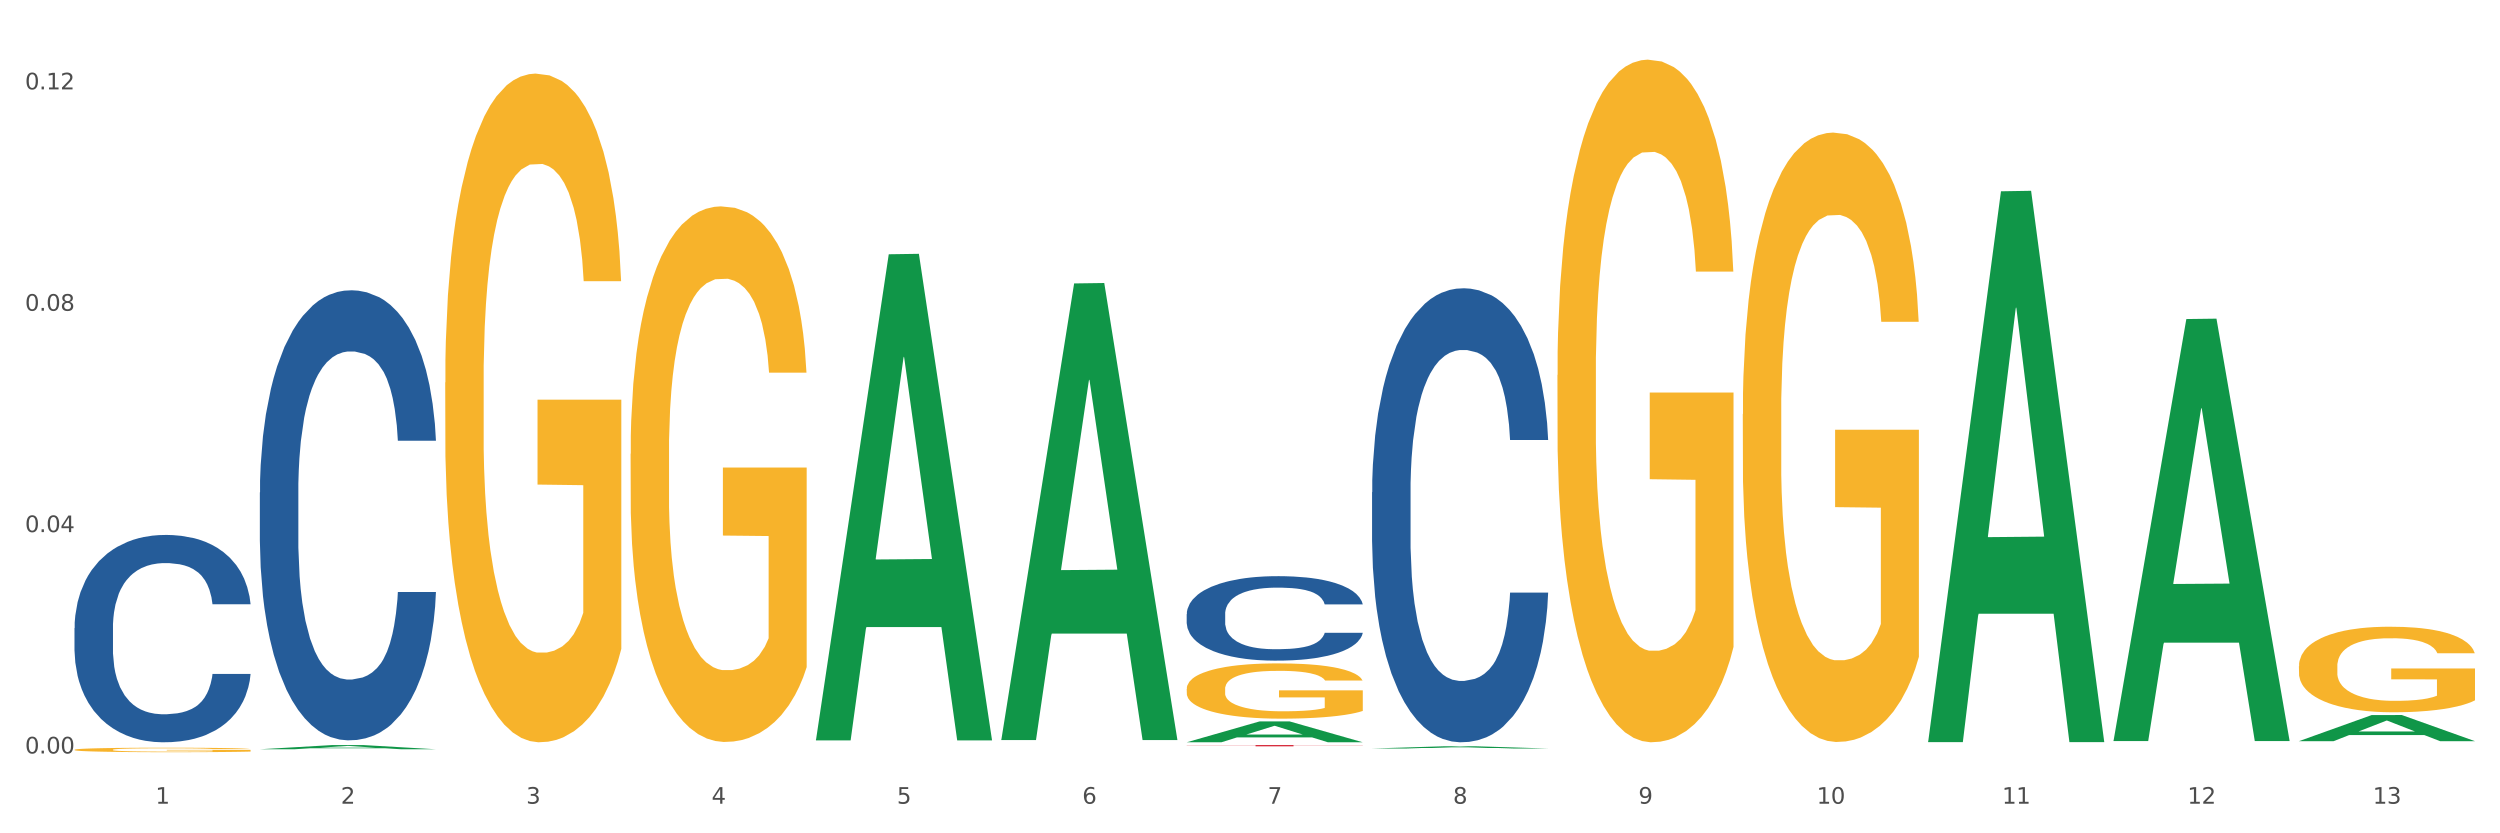
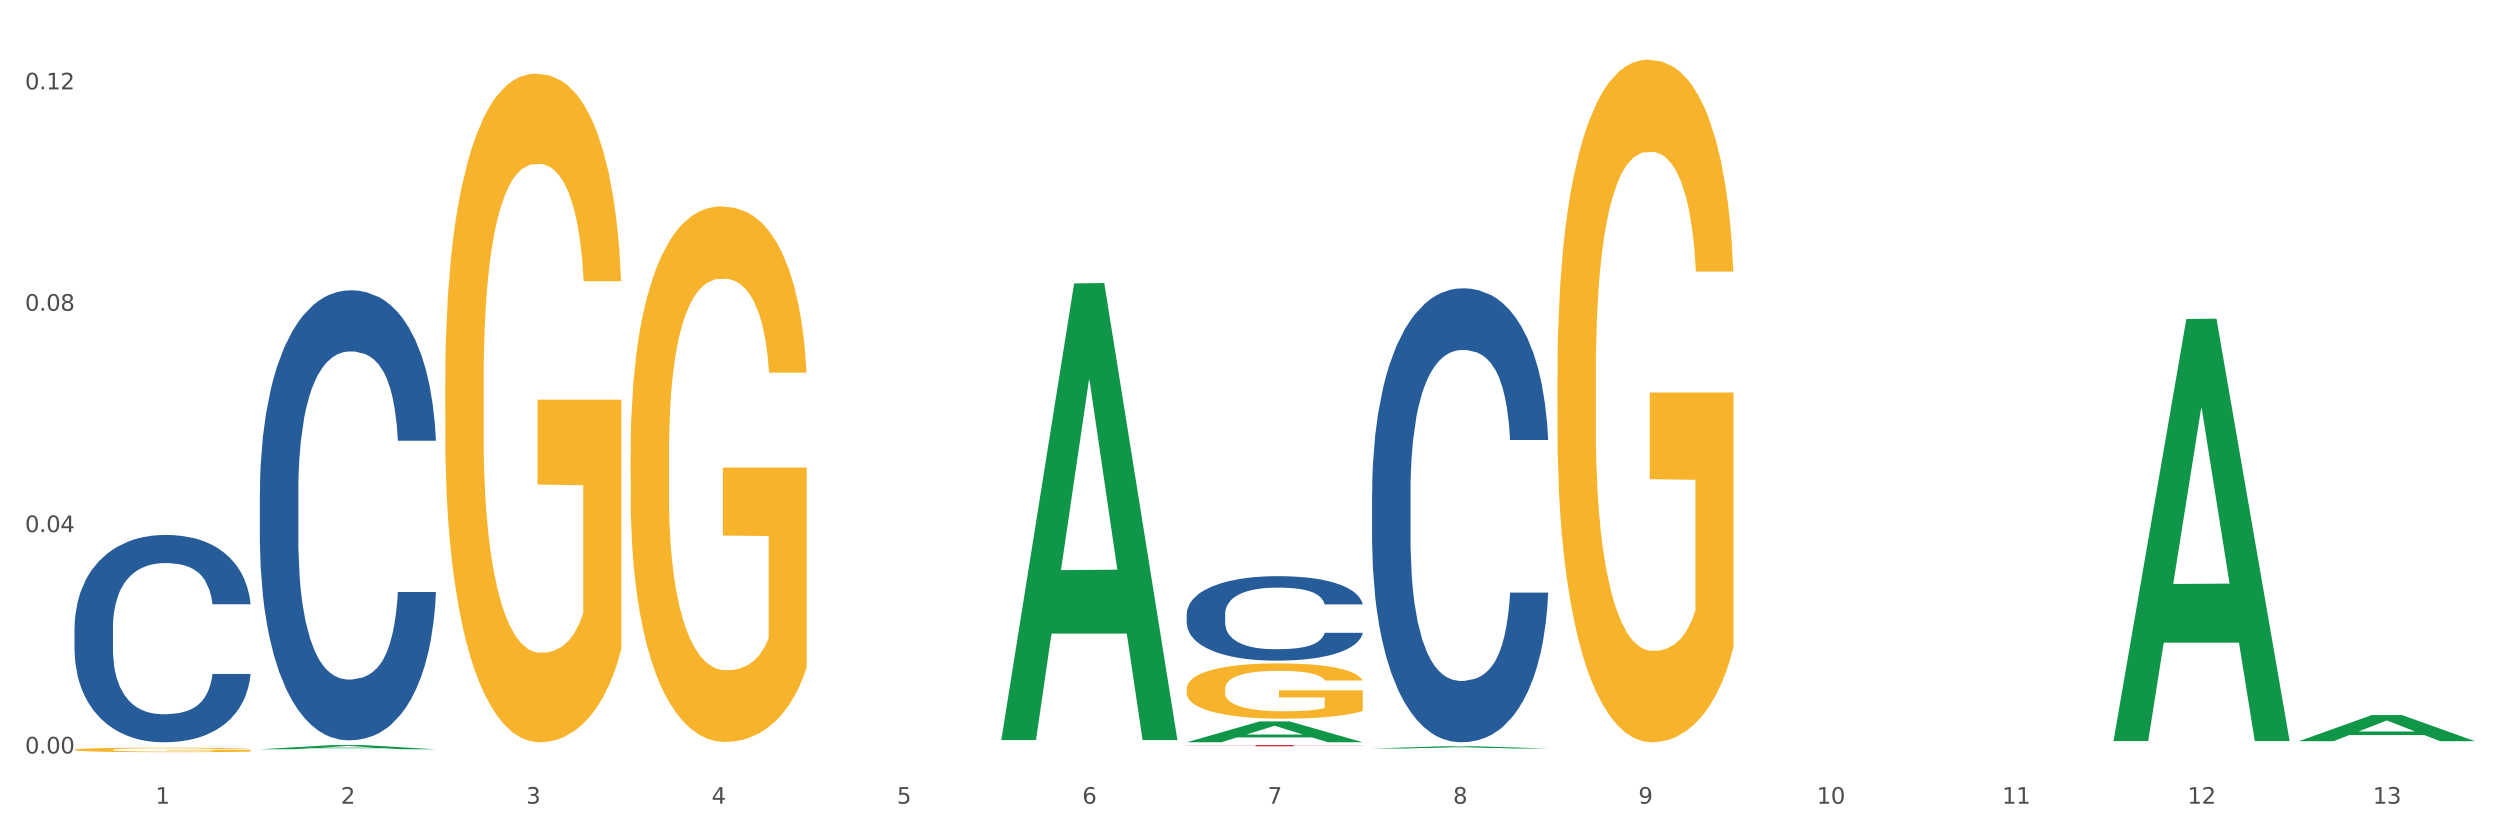
<svg xmlns="http://www.w3.org/2000/svg" xmlns:xlink="http://www.w3.org/1999/xlink" width="1080pt" height="360pt" viewBox="0 0 1080 360" version="1.1">
  <rect x="0" y="0" width="1080" height="360" fill="#333333" stroke="none" />
  <defs>
    <style type="text/css">*{stroke-linejoin: round; stroke-linecap: butt}</style>
  </defs>
  <g id="figure_1">
    <g id="patch_1">
      <path d="M 0 360  L 1080 360  L 1080 0  L 0 0  z " style="fill: #ffffff; stroke: #ffffff; stroke-linejoin: miter" />
    </g>
    <g id="axes_1">
      <g id="matplotlib.axis_1">
        <g id="xtick_1">
          <g id="text_1">
            <g style="fill: #4d4d4d" transform="translate(67.159 347.204) scale(0.096 -0.096)">
              <defs>
                <path id="DejaVuSans-31" d="M 794 531  L 1825 531  L 1825 4091  L 703 3866  L 703 4441  L 1819 4666  L 2450 4666  L 2450 531  L 3481 531  L 3481 0  L 794 0  L 794 531  z " transform="scale(0.016)" />
              </defs>
              <use xlink:href="#DejaVuSans-31" />
            </g>
          </g>
        </g>
        <g id="xtick_2">
          <g id="text_2">
            <g style="fill: #4d4d4d" transform="translate(147.238 347.204) scale(0.096 -0.096)">
              <defs>
                <path id="DejaVuSans-32" d="M 1228 531  L 3431 531  L 3431 0  L 469 0  L 469 531  Q 828 903 1448 1529  Q 2069 2156 2228 2338  Q 2531 2678 2651 2914  Q 2772 3150 2772 3378  Q 2772 3750 2511 3984  Q 2250 4219 1831 4219  Q 1534 4219 1204 4116  Q 875 4013 500 3803  L 500 4441  Q 881 4594 1212 4672  Q 1544 4750 1819 4750  Q 2544 4750 2975 4387  Q 3406 4025 3406 3419  Q 3406 3131 3298 2873  Q 3191 2616 2906 2266  Q 2828 2175 2409 1742  Q 1991 1309 1228 531  z " transform="scale(0.016)" />
              </defs>
              <use xlink:href="#DejaVuSans-32" />
            </g>
          </g>
        </g>
        <g id="xtick_3">
          <g id="text_3">
            <g style="fill: #4d4d4d" transform="translate(227.317 347.204) scale(0.096 -0.096)">
              <defs>
                <path id="DejaVuSans-33" d="M 2597 2516  Q 3050 2419 3304 2112  Q 3559 1806 3559 1356  Q 3559 666 3084 287  Q 2609 -91 1734 -91  Q 1441 -91 1130 -33  Q 819 25 488 141  L 488 750  Q 750 597 1062 519  Q 1375 441 1716 441  Q 2309 441 2620 675  Q 2931 909 2931 1356  Q 2931 1769 2642 2001  Q 2353 2234 1838 2234  L 1294 2234  L 1294 2753  L 1863 2753  Q 2328 2753 2575 2939  Q 2822 3125 2822 3475  Q 2822 3834 2567 4026  Q 2313 4219 1838 4219  Q 1578 4219 1281 4162  Q 984 4106 628 3988  L 628 4550  Q 988 4650 1302 4700  Q 1616 4750 1894 4750  Q 2613 4750 3031 4423  Q 3450 4097 3450 3541  Q 3450 3153 3228 2886  Q 3006 2619 2597 2516  z " transform="scale(0.016)" />
              </defs>
              <use xlink:href="#DejaVuSans-33" />
            </g>
          </g>
        </g>
        <g id="xtick_4">
          <g id="text_4">
            <g style="fill: #4d4d4d" transform="translate(307.396 347.204) scale(0.096 -0.096)">
              <defs>
                <path id="DejaVuSans-34" d="M 2419 4116  L 825 1625  L 2419 1625  L 2419 4116  z M 2253 4666  L 3047 4666  L 3047 1625  L 3713 1625  L 3713 1100  L 3047 1100  L 3047 0  L 2419 0  L 2419 1100  L 313 1100  L 313 1709  L 2253 4666  z " transform="scale(0.016)" />
              </defs>
              <use xlink:href="#DejaVuSans-34" />
            </g>
          </g>
        </g>
        <g id="xtick_5">
          <g id="text_5">
            <g style="fill: #4d4d4d" transform="translate(387.475 347.204) scale(0.096 -0.096)">
              <defs>
                <path id="DejaVuSans-35" d="M 691 4666  L 3169 4666  L 3169 4134  L 1269 4134  L 1269 2991  Q 1406 3038 1543 3061  Q 1681 3084 1819 3084  Q 2600 3084 3056 2656  Q 3513 2228 3513 1497  Q 3513 744 3044 326  Q 2575 -91 1722 -91  Q 1428 -91 1123 -41  Q 819 9 494 109  L 494 744  Q 775 591 1075 516  Q 1375 441 1709 441  Q 2250 441 2565 725  Q 2881 1009 2881 1497  Q 2881 1984 2565 2268  Q 2250 2553 1709 2553  Q 1456 2553 1204 2497  Q 953 2441 691 2322  L 691 4666  z " transform="scale(0.016)" />
              </defs>
              <use xlink:href="#DejaVuSans-35" />
            </g>
          </g>
        </g>
        <g id="xtick_6">
          <g id="text_6">
            <g style="fill: #4d4d4d" transform="translate(467.554 347.204) scale(0.096 -0.096)">
              <defs>
                <path id="DejaVuSans-36" d="M 2113 2584  Q 1688 2584 1439 2293  Q 1191 2003 1191 1497  Q 1191 994 1439 701  Q 1688 409 2113 409  Q 2538 409 2786 701  Q 3034 994 3034 1497  Q 3034 2003 2786 2293  Q 2538 2584 2113 2584  z M 3366 4563  L 3366 3988  Q 3128 4100 2886 4159  Q 2644 4219 2406 4219  Q 1781 4219 1451 3797  Q 1122 3375 1075 2522  Q 1259 2794 1537 2939  Q 1816 3084 2150 3084  Q 2853 3084 3261 2657  Q 3669 2231 3669 1497  Q 3669 778 3244 343  Q 2819 -91 2113 -91  Q 1303 -91 875 529  Q 447 1150 447 2328  Q 447 3434 972 4092  Q 1497 4750 2381 4750  Q 2619 4750 2861 4703  Q 3103 4656 3366 4563  z " transform="scale(0.016)" />
              </defs>
              <use xlink:href="#DejaVuSans-36" />
            </g>
          </g>
        </g>
        <g id="xtick_7">
          <g id="text_7">
            <g style="fill: #4d4d4d" transform="translate(547.634 347.204) scale(0.096 -0.096)">
              <defs>
                <path id="DejaVuSans-37" d="M 525 4666  L 3525 4666  L 3525 4397  L 1831 0  L 1172 0  L 2766 4134  L 525 4134  L 525 4666  z " transform="scale(0.016)" />
              </defs>
              <use xlink:href="#DejaVuSans-37" />
            </g>
          </g>
        </g>
        <g id="xtick_8">
          <g id="text_8">
            <g style="fill: #4d4d4d" transform="translate(627.713 347.204) scale(0.096 -0.096)">
              <defs>
                <path id="DejaVuSans-38" d="M 2034 2216  Q 1584 2216 1326 1975  Q 1069 1734 1069 1313  Q 1069 891 1326 650  Q 1584 409 2034 409  Q 2484 409 2743 651  Q 3003 894 3003 1313  Q 3003 1734 2745 1975  Q 2488 2216 2034 2216  z M 1403 2484  Q 997 2584 770 2862  Q 544 3141 544 3541  Q 544 4100 942 4425  Q 1341 4750 2034 4750  Q 2731 4750 3128 4425  Q 3525 4100 3525 3541  Q 3525 3141 3298 2862  Q 3072 2584 2669 2484  Q 3125 2378 3379 2068  Q 3634 1759 3634 1313  Q 3634 634 3220 271  Q 2806 -91 2034 -91  Q 1263 -91 848 271  Q 434 634 434 1313  Q 434 1759 690 2068  Q 947 2378 1403 2484  z M 1172 3481  Q 1172 3119 1398 2916  Q 1625 2713 2034 2713  Q 2441 2713 2670 2916  Q 2900 3119 2900 3481  Q 2900 3844 2670 4047  Q 2441 4250 2034 4250  Q 1625 4250 1398 4047  Q 1172 3844 1172 3481  z " transform="scale(0.016)" />
              </defs>
              <use xlink:href="#DejaVuSans-38" />
            </g>
          </g>
        </g>
        <g id="xtick_9">
          <g id="text_9">
            <g style="fill: #4d4d4d" transform="translate(707.792 347.204) scale(0.096 -0.096)">
              <defs>
                <path id="DejaVuSans-39" d="M 703 97  L 703 672  Q 941 559 1184 500  Q 1428 441 1663 441  Q 2288 441 2617 861  Q 2947 1281 2994 2138  Q 2813 1869 2534 1725  Q 2256 1581 1919 1581  Q 1219 1581 811 2004  Q 403 2428 403 3163  Q 403 3881 828 4315  Q 1253 4750 1959 4750  Q 2769 4750 3195 4129  Q 3622 3509 3622 2328  Q 3622 1225 3098 567  Q 2575 -91 1691 -91  Q 1453 -91 1209 -44  Q 966 3 703 97  z M 1959 2075  Q 2384 2075 2632 2365  Q 2881 2656 2881 3163  Q 2881 3666 2632 3958  Q 2384 4250 1959 4250  Q 1534 4250 1286 3958  Q 1038 3666 1038 3163  Q 1038 2656 1286 2365  Q 1534 2075 1959 2075  z " transform="scale(0.016)" />
              </defs>
              <use xlink:href="#DejaVuSans-39" />
            </g>
          </g>
        </g>
        <g id="xtick_10">
          <g id="text_10">
            <g style="fill: #4d4d4d" transform="translate(784.817 347.204) scale(0.096 -0.096)">
              <defs>
                <path id="DejaVuSans-30" d="M 2034 4250  Q 1547 4250 1301 3770  Q 1056 3291 1056 2328  Q 1056 1369 1301 889  Q 1547 409 2034 409  Q 2525 409 2770 889  Q 3016 1369 3016 2328  Q 3016 3291 2770 3770  Q 2525 4250 2034 4250  z M 2034 4750  Q 2819 4750 3233 4129  Q 3647 3509 3647 2328  Q 3647 1150 3233 529  Q 2819 -91 2034 -91  Q 1250 -91 836 529  Q 422 1150 422 2328  Q 422 3509 836 4129  Q 1250 4750 2034 4750  z " transform="scale(0.016)" />
              </defs>
              <use xlink:href="#DejaVuSans-31" />
              <use xlink:href="#DejaVuSans-30" transform="translate(63.623 0)" />
            </g>
          </g>
        </g>
        <g id="xtick_11">
          <g id="text_11">
            <g style="fill: #4d4d4d" transform="translate(864.896 347.204) scale(0.096 -0.096)">
              <use xlink:href="#DejaVuSans-31" />
              <use xlink:href="#DejaVuSans-31" transform="translate(63.623 0)" />
            </g>
          </g>
        </g>
        <g id="xtick_12">
          <g id="text_12">
            <g style="fill: #4d4d4d" transform="translate(944.975 347.204) scale(0.096 -0.096)">
              <use xlink:href="#DejaVuSans-31" />
              <use xlink:href="#DejaVuSans-32" transform="translate(63.623 0)" />
            </g>
          </g>
        </g>
        <g id="xtick_13">
          <g id="text_13">
            <g style="fill: #4d4d4d" transform="translate(1025.054 347.204) scale(0.096 -0.096)">
              <use xlink:href="#DejaVuSans-31" />
              <use xlink:href="#DejaVuSans-33" transform="translate(63.623 0)" />
            </g>
          </g>
        </g>
        <g id="xtick_14" />
        <g id="xtick_15" />
        <g id="xtick_16" />
        <g id="xtick_17" />
        <g id="xtick_18" />
        <g id="xtick_19" />
        <g id="xtick_20" />
        <g id="xtick_21" />
        <g id="xtick_22" />
        <g id="xtick_23" />
        <g id="xtick_24" />
        <g id="xtick_25" />
      </g>
      <g id="matplotlib.axis_2">
        <g id="ytick_1">
          <g id="text_14">
            <g style="fill: #4d4d4d" transform="translate(10.8 325.502) scale(0.096 -0.096)">
              <defs>
                <path id="DejaVuSans-2e" d="M 684 794  L 1344 794  L 1344 0  L 684 0  L 684 794  z " transform="scale(0.016)" />
              </defs>
              <use xlink:href="#DejaVuSans-30" />
              <use xlink:href="#DejaVuSans-2e" transform="translate(63.623 0)" />
              <use xlink:href="#DejaVuSans-30" transform="translate(95.41 0)" />
              <use xlink:href="#DejaVuSans-30" transform="translate(159.033 0)" />
            </g>
          </g>
        </g>
        <g id="ytick_2">
          <g id="text_15">
            <g style="fill: #4d4d4d" transform="translate(10.8 229.872) scale(0.096 -0.096)">
              <use xlink:href="#DejaVuSans-30" />
              <use xlink:href="#DejaVuSans-2e" transform="translate(63.623 0)" />
              <use xlink:href="#DejaVuSans-30" transform="translate(95.41 0)" />
              <use xlink:href="#DejaVuSans-34" transform="translate(159.033 0)" />
            </g>
          </g>
        </g>
        <g id="ytick_3">
          <g id="text_16">
            <g style="fill: #4d4d4d" transform="translate(10.8 134.242) scale(0.096 -0.096)">
              <use xlink:href="#DejaVuSans-30" />
              <use xlink:href="#DejaVuSans-2e" transform="translate(63.623 0)" />
              <use xlink:href="#DejaVuSans-30" transform="translate(95.41 0)" />
              <use xlink:href="#DejaVuSans-38" transform="translate(159.033 0)" />
            </g>
          </g>
        </g>
        <g id="ytick_4">
          <g id="text_17">
            <g style="fill: #4d4d4d" transform="translate(10.8 38.612) scale(0.096 -0.096)">
              <use xlink:href="#DejaVuSans-30" />
              <use xlink:href="#DejaVuSans-2e" transform="translate(63.623 0)" />
              <use xlink:href="#DejaVuSans-31" transform="translate(95.41 0)" />
              <use xlink:href="#DejaVuSans-32" transform="translate(159.033 0)" />
            </g>
          </g>
        </g>
        <g id="ytick_5" />
        <g id="ytick_6" />
        <g id="ytick_7" />
      </g>
      <g id="PolyCollection_1">
        <path d="M 112.254 323.679  L 112.333 323.677  L 143.704 321.857  L 156.723 321.855  L 188.329 323.682  L 173.271 323.682  L 166.448 323.257  L 134.057 323.257  L 133.822 323.264  L 127.234 323.682  L 112.254 323.682  L 112.254 323.679  L 138.135 323.003  L 162.37 323.001  L 150.37 322.244  L 150.213 322.241  L 150.056 322.246  L 138.057 323.001  L 138.135 323.003  L 112.254 323.679  z " clip-path="url(#p8fe115945c)" style="fill: #109648" />
        <path d="M 512.65 321.855  L 588.725 321.855  L 588.725 321.933  L 558.8 321.933  L 558.8 322.415  L 542.395 322.415  L 542.395 321.933  L 512.65 321.933  L 512.65 321.855  L 512.65 321.855  z " clip-path="url(#p8fe115945c)" style="fill: #d62839" />
        <path d="M 592.729 212.659  L 592.819 212.48  L 592.819 207.464  L 593.089 200.658  L 594.078 188.119  L 595.337 178.625  L 597.495 167.52  L 598.664 162.862  L 600.193 157.668  L 603.34 149.249  L 606.937 142.084  L 609.455 138.143  L 611.343 135.636  L 615.57 131.158  L 617.998 129.187  L 620.515 127.575  L 622.674 126.5  L 626.27 125.246  L 629.148 124.709  L 632.475 124.53  L 635.263 124.709  L 638.95 125.426  L 644.345 127.575  L 646.413 128.829  L 649.201 130.978  L 652.078 133.844  L 654.417 136.71  L 657.114 140.83  L 659.902 146.204  L 662.6 153.011  L 664.488 159.28  L 666.017 165.908  L 667.365 173.968  L 668.355 182.745  L 668.804 190.089  L 652.348 190.089  L 651.899 183.462  L 650.999 176.297  L 650.1 171.46  L 649.111 167.52  L 647.582 163.042  L 646.233 160.176  L 643.985 156.772  L 641.917 154.623  L 640.209 153.369  L 638.14 152.294  L 633.734 151.219  L 630.587 151.219  L 628.608 151.578  L 626.181 152.473  L 624.112 153.727  L 621.684 155.877  L 619.796 158.205  L 617.908 161.25  L 616.829 163.4  L 615.21 167.341  L 614.131 170.565  L 612.692 176.118  L 611.883 180.058  L 610.444 190.268  L 609.814 197.792  L 609.545 202.986  L 609.365 208.718  L 609.365 236.661  L 609.904 249.2  L 610.354 254.574  L 611.073 260.664  L 612.422 268.546  L 614.401 276.248  L 616.469 281.801  L 618.177 285.204  L 619.796 287.712  L 621.415 289.682  L 623.393 291.473  L 625.012 292.548  L 627.439 293.623  L 630.317 294.16  L 632.565 294.16  L 637.151 293.265  L 639.219 292.369  L 641.198 291.115  L 643.356 289.145  L 645.064 286.995  L 646.054 285.383  L 647.672 281.98  L 648.931 278.397  L 650.01 274.277  L 650.73 270.695  L 651.539 265.321  L 652.168 259.231  L 652.348 256.007  L 668.804 256.007  L 668.445 262.455  L 667.815 268.725  L 666.556 277.143  L 665.567 281.98  L 664.038 287.891  L 662.42 292.906  L 660.172 298.459  L 658.103 302.579  L 655.945 306.162  L 653.607 309.386  L 649.381 313.864  L 647.852 315.118  L 644.615 317.267  L 642.097 318.521  L 638.41 319.775  L 634.633 320.491  L 630.677 320.671  L 627.17 320.312  L 623.303 319.238  L 620.875 318.163  L 618.177 316.551  L 615.03 314.043  L 612.063 310.998  L 609.275 307.415  L 606.667 303.296  L 604.239 298.638  L 601.092 290.936  L 598.754 283.413  L 597.045 276.427  L 595.876 270.516  L 594.707 262.993  L 594.078 257.798  L 593.089 245.259  L 592.729 233.616  L 592.729 212.659  z " clip-path="url(#p8fe115945c)" style="fill: #255c99" />
        <path d="M 512.65 265.3  L 512.74 265.267  L 512.74 264.334  L 513.01 263.067  L 513.999 260.733  L 515.258 258.967  L 517.416 256.9  L 518.585 256.033  L 520.114 255.066  L 523.261 253.5  L 526.858 252.166  L 529.376 251.433  L 531.264 250.966  L 535.49 250.133  L 537.918 249.766  L 540.436 249.466  L 542.594 249.266  L 546.191 249.033  L 549.069 248.933  L 552.396 248.899  L 555.184 248.933  L 558.871 249.066  L 564.266 249.466  L 566.334 249.699  L 569.122 250.099  L 571.999 250.633  L 574.337 251.166  L 577.035 251.933  L 579.823 252.933  L 582.52 254.2  L 584.409 255.366  L 585.937 256.6  L 587.286 258.1  L 588.275 259.733  L 588.725 261.1  L 572.269 261.1  L 571.819 259.867  L 570.92 258.533  L 570.021 257.633  L 569.032 256.9  L 567.503 256.066  L 566.154 255.533  L 563.906 254.9  L 561.838 254.5  L 560.129 254.266  L 558.061 254.066  L 553.655 253.866  L 550.508 253.866  L 548.529 253.933  L 546.101 254.1  L 544.033 254.333  L 541.605 254.733  L 539.717 255.166  L 537.828 255.733  L 536.749 256.133  L 535.131 256.866  L 534.052 257.466  L 532.613 258.5  L 531.804 259.233  L 530.365 261.133  L 529.735 262.534  L 529.466 263.5  L 529.286 264.567  L 529.286 269.767  L 529.825 272.101  L 530.275 273.101  L 530.994 274.234  L 532.343 275.701  L 534.321 277.135  L 536.39 278.168  L 538.098 278.801  L 539.717 279.268  L 541.335 279.635  L 543.314 279.968  L 544.932 280.168  L 547.36 280.368  L 550.238 280.468  L 552.486 280.468  L 557.072 280.301  L 559.14 280.135  L 561.119 279.901  L 563.277 279.535  L 564.985 279.135  L 565.974 278.835  L 567.593 278.201  L 568.852 277.535  L 569.931 276.768  L 570.65 276.101  L 571.46 275.101  L 572.089 273.968  L 572.269 273.368  L 588.725 273.368  L 588.365 274.568  L 587.736 275.734  L 586.477 277.301  L 585.488 278.201  L 583.959 279.301  L 582.341 280.235  L 580.092 281.268  L 578.024 282.035  L 575.866 282.702  L 573.528 283.302  L 569.302 284.135  L 567.773 284.368  L 564.536 284.768  L 562.018 285.002  L 558.331 285.235  L 554.554 285.368  L 550.598 285.402  L 547.091 285.335  L 543.224 285.135  L 540.796 284.935  L 538.098 284.635  L 534.951 284.168  L 531.983 283.602  L 529.196 282.935  L 526.588 282.168  L 524.16 281.301  L 521.013 279.868  L 518.675 278.468  L 516.966 277.168  L 515.797 276.068  L 514.628 274.668  L 513.999 273.701  L 513.01 271.367  L 512.65 269.201  L 512.65 265.3  z " clip-path="url(#p8fe115945c)" style="fill: #255c99" />
        <path d="M 112.254 212.763  L 112.344 212.585  L 112.344 207.613  L 112.614 200.865  L 113.603 188.436  L 114.862 179.024  L 117.02 168.015  L 118.189 163.398  L 119.718 158.249  L 122.865 149.903  L 126.462 142.8  L 128.98 138.894  L 130.868 136.408  L 135.095 131.969  L 137.523 130.015  L 140.04 128.417  L 142.199 127.352  L 145.796 126.109  L 148.673 125.576  L 152 125.399  L 154.788 125.576  L 158.475 126.286  L 163.87 128.417  L 165.938 129.66  L 168.726 131.791  L 171.604 134.632  L 173.942 137.473  L 176.639 141.557  L 179.427 146.884  L 182.125 153.632  L 184.013 159.847  L 185.542 166.417  L 186.891 174.408  L 187.88 183.108  L 188.329 190.389  L 171.873 190.389  L 171.424 183.819  L 170.525 176.716  L 169.625 171.922  L 168.636 168.015  L 167.107 163.576  L 165.759 160.735  L 163.51 157.361  L 161.442 155.23  L 159.734 153.987  L 157.665 152.922  L 153.259 151.856  L 150.112 151.856  L 148.134 152.211  L 145.706 153.099  L 143.637 154.342  L 141.209 156.473  L 139.321 158.782  L 137.433 161.8  L 136.354 163.931  L 134.735 167.838  L 133.656 171.034  L 132.217 176.538  L 131.408 180.445  L 129.969 190.566  L 129.34 198.024  L 129.07 203.174  L 128.89 208.856  L 128.89 236.557  L 129.43 248.987  L 129.879 254.314  L 130.599 260.351  L 131.947 268.164  L 133.926 275.8  L 135.994 281.304  L 137.702 284.678  L 139.321 287.164  L 140.94 289.117  L 142.918 290.893  L 144.537 291.958  L 146.965 293.024  L 149.842 293.557  L 152.09 293.557  L 156.676 292.669  L 158.745 291.781  L 160.723 290.538  L 162.881 288.585  L 164.59 286.454  L 165.579 284.856  L 167.197 281.482  L 168.456 277.93  L 169.535 273.846  L 170.255 270.295  L 171.064 264.968  L 171.694 258.931  L 171.873 255.734  L 188.329 255.734  L 187.97 262.127  L 187.34 268.342  L 186.081 276.687  L 185.092 281.482  L 183.563 287.342  L 181.945 292.314  L 179.697 297.818  L 177.628 301.902  L 175.47 305.454  L 173.132 308.65  L 168.906 313.089  L 167.377 314.332  L 164.14 316.463  L 161.622 317.706  L 157.935 318.949  L 154.158 319.659  L 150.202 319.837  L 146.695 319.482  L 142.828 318.416  L 140.4 317.351  L 137.702 315.753  L 134.555 313.267  L 131.588 310.248  L 128.8 306.697  L 126.192 302.613  L 123.764 297.996  L 120.617 290.36  L 118.279 282.902  L 116.57 275.977  L 115.401 270.117  L 114.232 262.659  L 113.603 257.51  L 112.614 245.08  L 112.254 233.538  L 112.254 212.763  z " clip-path="url(#p8fe115945c)" style="fill: #255c99" />
-         <path d="M 32.175 271.339  L 32.265 271.257  L 32.265 268.966  L 32.535 265.858  L 33.524 260.131  L 34.783 255.795  L 36.941 250.723  L 38.11 248.596  L 39.639 246.223  L 42.786 242.378  L 46.383 239.106  L 48.901 237.306  L 50.789 236.161  L 55.016 234.115  L 57.443 233.215  L 59.961 232.479  L 62.119 231.988  L 65.716 231.416  L 68.594 231.17  L 71.921 231.088  L 74.709 231.17  L 78.396 231.497  L 83.791 232.479  L 85.859 233.052  L 88.647 234.033  L 91.524 235.342  L 93.862 236.651  L 96.56 238.533  L 99.348 240.987  L 102.045 244.096  L 103.934 246.959  L 105.463 249.986  L 106.811 253.668  L 107.801 257.677  L 108.25 261.031  L 91.794 261.031  L 91.345 258.004  L 90.445 254.731  L 89.546 252.523  L 88.557 250.723  L 87.028 248.677  L 85.679 247.369  L 83.431 245.814  L 81.363 244.832  L 79.655 244.26  L 77.586 243.769  L 73.18 243.278  L 70.033 243.278  L 68.054 243.442  L 65.627 243.851  L 63.558 244.423  L 61.13 245.405  L 59.242 246.469  L 57.354 247.859  L 56.274 248.841  L 54.656 250.641  L 53.577 252.114  L 52.138 254.65  L 51.329 256.449  L 49.89 261.113  L 49.26 264.549  L 48.991 266.921  L 48.811 269.539  L 48.811 282.302  L 49.35 288.028  L 49.8 290.483  L 50.519 293.264  L 51.868 296.864  L 53.847 300.382  L 55.915 302.918  L 57.623 304.472  L 59.242 305.617  L 60.861 306.517  L 62.839 307.335  L 64.457 307.826  L 66.885 308.317  L 69.763 308.563  L 72.011 308.563  L 76.597 308.154  L 78.665 307.745  L 80.644 307.172  L 82.802 306.272  L 84.51 305.29  L 85.5 304.554  L 87.118 303  L 88.377 301.363  L 89.456 299.482  L 90.176 297.845  L 90.985 295.391  L 91.614 292.61  L 91.794 291.137  L 108.25 291.137  L 107.89 294.082  L 107.261 296.946  L 106.002 300.791  L 105.013 303  L 103.484 305.699  L 101.866 307.99  L 99.618 310.526  L 97.549 312.408  L 95.391 314.044  L 93.053 315.516  L 88.827 317.562  L 87.298 318.134  L 84.061 319.116  L 81.543 319.689  L 77.856 320.261  L 74.079 320.589  L 70.123 320.671  L 66.616 320.507  L 62.749 320.016  L 60.321 319.525  L 57.623 318.789  L 54.476 317.644  L 51.509 316.253  L 48.721 314.617  L 46.113 312.735  L 43.685 310.608  L 40.538 307.09  L 38.2 303.654  L 36.491 300.463  L 35.322 297.764  L 34.153 294.328  L 33.524 291.955  L 32.535 286.228  L 32.175 280.911  L 32.175 271.339  z " clip-path="url(#p8fe115945c)" style="fill: #255c99" />
+         <path d="M 32.175 271.339  L 32.265 271.257  L 32.265 268.966  L 32.535 265.858  L 33.524 260.131  L 34.783 255.795  L 36.941 250.723  L 38.11 248.596  L 39.639 246.223  L 42.786 242.378  L 46.383 239.106  L 48.901 237.306  L 50.789 236.161  L 55.016 234.115  L 57.443 233.215  L 59.961 232.479  L 62.119 231.988  L 65.716 231.416  L 68.594 231.17  L 71.921 231.088  L 74.709 231.17  L 78.396 231.497  L 83.791 232.479  L 85.859 233.052  L 88.647 234.033  L 91.524 235.342  L 93.862 236.651  L 96.56 238.533  L 99.348 240.987  L 102.045 244.096  L 103.934 246.959  L 105.463 249.986  L 106.811 253.668  L 107.801 257.677  L 108.25 261.031  L 91.794 261.031  L 91.345 258.004  L 90.445 254.731  L 88.557 250.723  L 87.028 248.677  L 85.679 247.369  L 83.431 245.814  L 81.363 244.832  L 79.655 244.26  L 77.586 243.769  L 73.18 243.278  L 70.033 243.278  L 68.054 243.442  L 65.627 243.851  L 63.558 244.423  L 61.13 245.405  L 59.242 246.469  L 57.354 247.859  L 56.274 248.841  L 54.656 250.641  L 53.577 252.114  L 52.138 254.65  L 51.329 256.449  L 49.89 261.113  L 49.26 264.549  L 48.991 266.921  L 48.811 269.539  L 48.811 282.302  L 49.35 288.028  L 49.8 290.483  L 50.519 293.264  L 51.868 296.864  L 53.847 300.382  L 55.915 302.918  L 57.623 304.472  L 59.242 305.617  L 60.861 306.517  L 62.839 307.335  L 64.457 307.826  L 66.885 308.317  L 69.763 308.563  L 72.011 308.563  L 76.597 308.154  L 78.665 307.745  L 80.644 307.172  L 82.802 306.272  L 84.51 305.29  L 85.5 304.554  L 87.118 303  L 88.377 301.363  L 89.456 299.482  L 90.176 297.845  L 90.985 295.391  L 91.614 292.61  L 91.794 291.137  L 108.25 291.137  L 107.89 294.082  L 107.261 296.946  L 106.002 300.791  L 105.013 303  L 103.484 305.699  L 101.866 307.99  L 99.618 310.526  L 97.549 312.408  L 95.391 314.044  L 93.053 315.516  L 88.827 317.562  L 87.298 318.134  L 84.061 319.116  L 81.543 319.689  L 77.856 320.261  L 74.079 320.589  L 70.123 320.671  L 66.616 320.507  L 62.749 320.016  L 60.321 319.525  L 57.623 318.789  L 54.476 317.644  L 51.509 316.253  L 48.721 314.617  L 46.113 312.735  L 43.685 310.608  L 40.538 307.09  L 38.2 303.654  L 36.491 300.463  L 35.322 297.764  L 34.153 294.328  L 33.524 291.955  L 32.535 286.228  L 32.175 280.911  L 32.175 271.339  z " clip-path="url(#p8fe115945c)" style="fill: #255c99" />
        <path d="M 32.175 323.905  L 32.265 323.903  L 32.265 323.839  L 32.444 323.784  L 33.343 323.651  L 34.69 323.541  L 35.678 323.483  L 36.666 323.435  L 37.833 323.387  L 39.271 323.337  L 41.875 323.265  L 43.492 323.227  L 45.468 323.188  L 49.061 323.131  L 51.665 323.1  L 54.36 323.073  L 58.761 323.041  L 61.635 323.027  L 64.689 323.016  L 68.371 323.009  L 71.156 323.007  L 77.263 323.013  L 82.473 323.029  L 84.988 323.041  L 88.221 323.062  L 89.927 323.077  L 92.712 323.105  L 95.586 323.142  L 97.562 323.174  L 100.526 323.234  L 102.771 323.295  L 104.837 323.369  L 105.915 323.421  L 106.723 323.468  L 107.442 323.523  L 108.16 323.61  L 91.993 323.61  L 91.365 323.548  L 90.377 323.49  L 88.939 323.433  L 87.682 323.398  L 85.526 323.353  L 83.55 323.325  L 81.485 323.304  L 78.97 323.286  L 76.994 323.277  L 74.209 323.27  L 68.731 323.272  L 65.048 323.286  L 62.533 323.304  L 60.917 323.32  L 59.479 323.337  L 57.863 323.362  L 55.977 323.399  L 54.629 323.433  L 53.282 323.476  L 52.204 323.518  L 51.216 323.568  L 50.408 323.621  L 49.779 323.676  L 49.24 323.743  L 48.791 323.855  L 48.791 324.098  L 48.971 324.153  L 49.42 324.226  L 49.959 324.281  L 50.857 324.346  L 51.665 324.391  L 53.192 324.455  L 54.899 324.508  L 56.246 324.542  L 57.593 324.57  L 59.929 324.609  L 62.533 324.641  L 64.779 324.66  L 67.832 324.678  L 69.898 324.685  L 71.695 324.689  L 76.096 324.689  L 79.239 324.683  L 82.742 324.671  L 85.437 324.655  L 87.682 324.636  L 90.197 324.604  L 91.814 324.573  L 91.814 324.203  L 72.054 324.201  L 72.054 323.954  L 108.25 323.954  L 108.25 324.678  L 106.723 324.715  L 105.017 324.749  L 103.22 324.779  L 100.526 324.816  L 97.292 324.852  L 94.418 324.877  L 91.365 324.898  L 87.772 324.918  L 83.101 324.935  L 80.227 324.942  L 76.635 324.948  L 72.413 324.95  L 68.731 324.946  L 65.138 324.937  L 61.366 324.921  L 57.683 324.898  L 54.899 324.875  L 52.114 324.847  L 49.15 324.809  L 46.815 324.774  L 45.019 324.742  L 43.043 324.701  L 40.887 324.648  L 39.271 324.6  L 37.833 324.55  L 36.307 324.487  L 35.229 324.432  L 34.151 324.362  L 33.522 324.311  L 32.804 324.231  L 32.265 324.119  L 32.175 323.905  z " clip-path="url(#p8fe115945c)" style="fill: #f7b32b" />
        <path d="M 192.333 165.277  L 192.423 165.013  L 192.423 155.516  L 192.603 147.337  L 193.501 127.55  L 194.848 111.193  L 195.836 102.487  L 196.824 95.363  L 197.992 88.24  L 199.429 80.853  L 202.034 70.036  L 203.65 64.496  L 205.626 58.692  L 209.219 50.249  L 211.824 45.5  L 214.518 41.543  L 218.919 36.794  L 221.793 34.684  L 224.847 33.101  L 228.53 32.045  L 231.314 31.781  L 237.422 32.573  L 242.631 34.947  L 245.146 36.794  L 248.379 39.96  L 250.086 42.071  L 252.87 46.292  L 255.744 51.832  L 257.72 56.581  L 260.684 65.551  L 262.93 74.521  L 264.995 85.602  L 266.073 93.253  L 266.882 100.376  L 267.6 108.555  L 268.319 121.482  L 252.152 121.482  L 251.523 112.248  L 250.535 103.542  L 249.098 95.1  L 247.84 89.823  L 245.685 83.227  L 243.709 79.006  L 241.643 75.84  L 239.128 73.202  L 237.152 71.883  L 234.368 70.828  L 228.889 71.091  L 225.206 73.202  L 222.692 75.84  L 221.075 78.215  L 219.638 80.853  L 218.021 84.547  L 216.135 90.087  L 214.788 95.1  L 213.44 101.431  L 212.363 107.763  L 211.375 115.15  L 210.566 123.065  L 209.937 131.244  L 209.399 141.269  L 208.949 157.89  L 208.949 194.034  L 209.129 202.213  L 209.578 213.03  L 210.117 221.208  L 211.015 230.97  L 211.824 237.565  L 213.351 247.063  L 215.057 254.978  L 216.404 259.991  L 217.752 264.212  L 220.087 270.016  L 222.692 274.765  L 224.937 277.667  L 227.991 280.305  L 230.057 281.361  L 231.853 281.888  L 236.254 281.888  L 239.398 281.097  L 242.9 279.25  L 245.595 276.875  L 247.84 273.973  L 250.355 269.225  L 251.972 264.74  L 251.972 209.6  L 232.212 209.336  L 232.212 172.664  L 268.408 172.664  L 268.408 280.305  L 266.882 285.846  L 265.175 290.858  L 263.379 295.343  L 260.684 300.884  L 257.451 306.16  L 254.577 309.854  L 251.523 313.02  L 247.93 315.922  L 243.26 318.56  L 240.386 319.615  L 236.793 320.407  L 232.571 320.671  L 228.889 320.143  L 225.296 318.824  L 221.524 316.449  L 217.841 313.02  L 215.057 309.59  L 212.273 305.369  L 209.309 299.828  L 206.974 294.552  L 205.177 289.803  L 203.201 283.735  L 201.046 275.82  L 199.429 268.697  L 197.992 261.31  L 196.465 251.812  L 195.387 243.633  L 194.309 233.344  L 193.681 225.693  L 192.962 213.821  L 192.423 197.2  L 192.333 165.277  z " clip-path="url(#p8fe115945c)" style="fill: #f7b32b" />
        <path d="M 272.412 196.071  L 272.502 195.859  L 272.502 188.252  L 272.682 181.702  L 273.58 165.853  L 274.927 152.752  L 275.915 145.779  L 276.903 140.074  L 278.071 134.368  L 279.508 128.452  L 282.113 119.788  L 283.729 115.35  L 285.705 110.702  L 289.298 103.94  L 291.903 100.136  L 294.597 96.966  L 298.998 93.163  L 301.873 91.472  L 304.926 90.205  L 308.609 89.359  L 311.393 89.148  L 317.501 89.782  L 322.71 91.684  L 325.225 93.163  L 328.458 95.699  L 330.165 97.389  L 332.949 100.77  L 335.823 105.207  L 337.799 109.011  L 340.763 116.196  L 343.009 123.38  L 345.075 132.255  L 346.152 138.383  L 346.961 144.088  L 347.679 150.639  L 348.398 160.993  L 332.231 160.993  L 331.602 153.597  L 330.614 146.624  L 329.177 139.862  L 327.919 135.636  L 325.764 130.353  L 323.788 126.972  L 321.722 124.437  L 319.207 122.324  L 317.231 121.267  L 314.447 120.422  L 308.968 120.633  L 305.286 122.324  L 302.771 124.437  L 301.154 126.338  L 299.717 128.452  L 298.1 131.41  L 296.214 135.847  L 294.867 139.862  L 293.52 144.934  L 292.442 150.005  L 291.454 155.922  L 290.645 162.261  L 290.017 168.812  L 289.478 176.841  L 289.029 190.154  L 289.029 219.103  L 289.208 225.654  L 289.657 234.318  L 290.196 240.868  L 291.094 248.687  L 291.903 253.969  L 293.43 261.577  L 295.136 267.916  L 296.483 271.931  L 297.831 275.312  L 300.166 279.96  L 302.771 283.764  L 305.016 286.088  L 308.07 288.202  L 310.136 289.047  L 311.932 289.469  L 316.333 289.469  L 319.477 288.835  L 322.98 287.356  L 325.674 285.455  L 327.919 283.13  L 330.434 279.327  L 332.051 275.734  L 332.051 231.571  L 312.291 231.359  L 312.291 201.987  L 348.488 201.987  L 348.488 288.202  L 346.961 292.639  L 345.254 296.654  L 343.458 300.246  L 340.763 304.684  L 337.53 308.91  L 334.656 311.868  L 331.602 314.404  L 328.009 316.728  L 323.339 318.841  L 320.465 319.687  L 316.872 320.321  L 312.651 320.532  L 308.968 320.109  L 305.375 319.053  L 301.603 317.151  L 297.921 314.404  L 295.136 311.657  L 292.352 308.276  L 289.388 303.838  L 287.053 299.612  L 285.256 295.809  L 283.28 290.949  L 281.125 284.609  L 279.508 278.904  L 278.071 272.987  L 276.544 265.38  L 275.466 258.83  L 274.388 250.588  L 273.76 244.46  L 273.041 234.952  L 272.502 221.639  L 272.412 196.071  z " clip-path="url(#p8fe115945c)" style="fill: #f7b32b" />
        <path d="M 512.65 297.621  L 512.74 297.599  L 512.74 296.814  L 512.919 296.138  L 513.818 294.503  L 515.165 293.151  L 516.153 292.431  L 517.141 291.842  L 518.308 291.253  L 519.745 290.643  L 522.35 289.748  L 523.967 289.29  L 525.943 288.811  L 529.536 288.113  L 532.14 287.72  L 534.835 287.393  L 539.236 287.001  L 542.11 286.826  L 545.164 286.695  L 548.846 286.608  L 551.631 286.586  L 557.738 286.652  L 562.948 286.848  L 565.462 287.001  L 568.696 287.262  L 570.402 287.437  L 573.187 287.786  L 576.061 288.244  L 578.037 288.636  L 581.001 289.378  L 583.246 290.119  L 585.312 291.035  L 586.39 291.668  L 587.198 292.256  L 587.917 292.932  L 588.635 294.001  L 572.468 294.001  L 571.839 293.238  L 570.851 292.518  L 569.414 291.82  L 568.157 291.384  L 566.001 290.839  L 564.025 290.49  L 561.96 290.228  L 559.445 290.01  L 557.469 289.901  L 554.684 289.814  L 549.206 289.836  L 545.523 290.01  L 543.008 290.228  L 541.391 290.424  L 539.954 290.643  L 538.338 290.948  L 536.451 291.406  L 535.104 291.82  L 533.757 292.344  L 532.679 292.867  L 531.691 293.478  L 530.883 294.132  L 530.254 294.808  L 529.715 295.637  L 529.266 297.011  L 529.266 299.998  L 529.446 300.674  L 529.895 301.569  L 530.434 302.245  L 531.332 303.052  L 532.14 303.597  L 533.667 304.382  L 535.374 305.036  L 536.721 305.45  L 538.068 305.799  L 540.403 306.279  L 543.008 306.672  L 545.254 306.912  L 548.307 307.13  L 550.373 307.217  L 552.169 307.261  L 556.571 307.261  L 559.714 307.195  L 563.217 307.042  L 565.912 306.846  L 568.157 306.606  L 570.672 306.214  L 572.289 305.843  L 572.289 301.285  L 552.529 301.263  L 552.529 298.232  L 588.725 298.232  L 588.725 307.13  L 587.198 307.588  L 585.492 308.002  L 583.695 308.373  L 581.001 308.831  L 577.767 309.267  L 574.893 309.572  L 571.839 309.834  L 568.247 310.074  L 563.576 310.292  L 560.702 310.379  L 557.109 310.445  L 552.888 310.466  L 549.206 310.423  L 545.613 310.314  L 541.841 310.117  L 538.158 309.834  L 535.374 309.55  L 532.589 309.202  L 529.625 308.744  L 527.29 308.307  L 525.494 307.915  L 523.518 307.413  L 521.362 306.759  L 519.745 306.17  L 518.308 305.56  L 516.781 304.774  L 515.704 304.098  L 514.626 303.248  L 513.997 302.615  L 513.279 301.634  L 512.74 300.26  L 512.65 297.621  z " clip-path="url(#p8fe115945c)" style="fill: #f7b32b" />
-         <path d="M 752.887 178.926  L 752.977 178.685  L 752.977 170.03  L 753.157 162.576  L 754.055 144.544  L 755.402 129.637  L 756.39 121.703  L 757.378 115.211  L 758.546 108.72  L 759.983 101.988  L 762.588 92.13  L 764.204 87.081  L 766.18 81.791  L 769.773 74.098  L 772.378 69.77  L 775.072 66.163  L 779.473 61.836  L 782.347 59.912  L 785.401 58.47  L 789.084 57.508  L 791.868 57.267  L 797.976 57.989  L 803.185 60.153  L 805.7 61.836  L 808.933 64.721  L 810.64 66.644  L 813.424 70.491  L 816.298 75.54  L 818.274 79.868  L 821.238 88.043  L 823.484 96.217  L 825.549 106.315  L 826.627 113.288  L 827.436 119.78  L 828.154 127.233  L 828.873 139.014  L 812.706 139.014  L 812.077 130.599  L 811.089 122.665  L 809.652 114.971  L 808.394 110.162  L 806.239 104.152  L 804.263 100.305  L 802.197 97.419  L 799.682 95.015  L 797.706 93.813  L 794.922 92.851  L 789.443 93.092  L 785.76 95.015  L 783.246 97.419  L 781.629 99.583  L 780.192 101.988  L 778.575 105.354  L 776.689 110.403  L 775.342 114.971  L 773.994 120.741  L 772.917 126.512  L 771.929 133.244  L 771.12 140.457  L 770.492 147.91  L 769.953 157.046  L 769.504 172.194  L 769.504 205.133  L 769.683 212.586  L 770.132 222.444  L 770.671 229.897  L 771.569 238.793  L 772.378 244.804  L 773.905 253.46  L 775.611 260.672  L 776.958 265.241  L 778.306 269.088  L 780.641 274.377  L 783.246 278.705  L 785.491 281.35  L 788.545 283.754  L 790.611 284.716  L 792.407 285.196  L 796.808 285.196  L 799.952 284.475  L 803.454 282.792  L 806.149 280.628  L 808.394 277.984  L 810.909 273.656  L 812.526 269.568  L 812.526 219.318  L 792.766 219.078  L 792.766 185.658  L 828.963 185.658  L 828.963 283.754  L 827.436 288.803  L 825.729 293.371  L 823.933 297.459  L 821.238 302.508  L 818.005 307.316  L 815.131 310.682  L 812.077 313.567  L 808.484 316.212  L 803.814 318.616  L 800.94 319.578  L 797.347 320.3  L 793.125 320.54  L 789.443 320.059  L 785.85 318.857  L 782.078 316.693  L 778.395 313.567  L 775.611 310.442  L 772.827 306.595  L 769.863 301.546  L 767.528 296.737  L 765.731 292.409  L 763.755 286.88  L 761.6 279.667  L 759.983 273.175  L 758.546 266.443  L 757.019 257.787  L 755.941 250.334  L 754.863 240.957  L 754.235 233.985  L 753.516 223.165  L 752.977 208.018  L 752.887 178.926  z " clip-path="url(#p8fe115945c)" style="fill: #f7b32b" />
-         <path d="M 993.125 287.824  L 993.215 287.79  L 993.215 286.575  L 993.394 285.528  L 994.292 282.996  L 995.64 280.903  L 996.628 279.789  L 997.616 278.877  L 998.783 277.966  L 1000.22 277.021  L 1002.825 275.637  L 1004.442 274.928  L 1006.418 274.185  L 1010.01 273.105  L 1012.615 272.497  L 1015.31 271.991  L 1019.711 271.383  L 1022.585 271.113  L 1025.639 270.91  L 1029.321 270.775  L 1032.105 270.741  L 1038.213 270.843  L 1043.422 271.147  L 1045.937 271.383  L 1049.171 271.788  L 1050.877 272.058  L 1053.662 272.598  L 1056.536 273.307  L 1058.512 273.915  L 1061.476 275.063  L 1063.721 276.21  L 1065.787 277.628  L 1066.865 278.607  L 1067.673 279.519  L 1068.392 280.565  L 1069.11 282.22  L 1052.943 282.22  L 1052.314 281.038  L 1051.326 279.924  L 1049.889 278.844  L 1048.632 278.168  L 1046.476 277.324  L 1044.5 276.784  L 1042.434 276.379  L 1039.92 276.042  L 1037.944 275.873  L 1035.159 275.738  L 1029.68 275.772  L 1025.998 276.042  L 1023.483 276.379  L 1021.866 276.683  L 1020.429 277.021  L 1018.813 277.493  L 1016.926 278.202  L 1015.579 278.844  L 1014.232 279.654  L 1013.154 280.464  L 1012.166 281.409  L 1011.358 282.422  L 1010.729 283.469  L 1010.19 284.752  L 1009.741 286.878  L 1009.741 291.503  L 1009.921 292.55  L 1010.37 293.934  L 1010.909 294.981  L 1011.807 296.23  L 1012.615 297.074  L 1014.142 298.289  L 1015.849 299.302  L 1017.196 299.943  L 1018.543 300.483  L 1020.878 301.226  L 1023.483 301.834  L 1025.728 302.205  L 1028.782 302.543  L 1030.848 302.678  L 1032.644 302.745  L 1037.045 302.745  L 1040.189 302.644  L 1043.692 302.408  L 1046.386 302.104  L 1048.632 301.732  L 1051.147 301.125  L 1052.763 300.551  L 1052.763 293.495  L 1033.004 293.461  L 1033.004 288.769  L 1069.2 288.769  L 1069.2 302.543  L 1067.673 303.252  L 1065.967 303.893  L 1064.17 304.467  L 1061.476 305.176  L 1058.242 305.851  L 1055.368 306.324  L 1052.314 306.729  L 1048.722 307.1  L 1044.051 307.438  L 1041.177 307.573  L 1037.584 307.674  L 1033.363 307.708  L 1029.68 307.64  L 1026.088 307.471  L 1022.315 307.168  L 1018.633 306.729  L 1015.849 306.29  L 1013.064 305.75  L 1010.1 305.041  L 1007.765 304.366  L 1005.969 303.758  L 1003.993 302.981  L 1001.837 301.969  L 1000.22 301.057  L 998.783 300.112  L 997.256 298.897  L 996.179 297.85  L 995.101 296.533  L 994.472 295.554  L 993.754 294.035  L 993.215 291.908  L 993.125 287.824  z " clip-path="url(#p8fe115945c)" style="fill: #f7b32b" />
        <path d="M 672.808 162.038  L 672.898 161.769  L 672.898 152.073  L 673.078 143.724  L 673.976 123.525  L 675.323 106.826  L 676.311 97.939  L 677.299 90.667  L 678.467 83.395  L 679.904 75.854  L 682.508 64.812  L 684.125 59.156  L 686.101 53.231  L 689.694 44.612  L 692.299 39.764  L 694.993 35.725  L 699.394 30.877  L 702.268 28.722  L 705.322 27.106  L 709.005 26.029  L 711.789 25.759  L 717.896 26.567  L 723.106 28.991  L 725.621 30.877  L 728.854 34.109  L 730.561 36.263  L 733.345 40.572  L 736.219 46.228  L 738.195 51.076  L 741.159 60.233  L 743.405 69.39  L 745.47 80.702  L 746.548 88.512  L 747.357 95.784  L 748.075 104.133  L 748.794 117.33  L 732.626 117.33  L 731.998 107.904  L 731.01 99.016  L 729.573 90.398  L 728.315 85.011  L 726.16 78.278  L 724.184 73.969  L 722.118 70.737  L 719.603 68.044  L 717.627 66.697  L 714.843 65.62  L 709.364 65.889  L 705.681 68.044  L 703.166 70.737  L 701.55 73.161  L 700.113 75.854  L 698.496 79.625  L 696.61 85.28  L 695.263 90.398  L 693.915 96.861  L 692.837 103.325  L 691.849 110.866  L 691.041 118.946  L 690.412 127.295  L 689.873 137.529  L 689.424 154.497  L 689.424 191.394  L 689.604 199.744  L 690.053 210.786  L 690.592 219.135  L 691.49 229.1  L 692.299 235.833  L 693.825 245.529  L 695.532 253.609  L 696.879 258.726  L 698.226 263.035  L 700.562 268.96  L 703.166 273.808  L 705.412 276.771  L 708.466 279.464  L 710.531 280.541  L 712.328 281.08  L 716.729 281.08  L 719.872 280.272  L 723.375 278.386  L 726.07 275.963  L 728.315 273  L 730.83 268.152  L 732.447 263.574  L 732.447 207.285  L 712.687 207.015  L 712.687 169.579  L 748.883 169.579  L 748.883 279.464  L 747.357 285.12  L 745.65 290.237  L 743.854 294.815  L 741.159 300.471  L 737.926 305.858  L 735.052 309.628  L 731.998 312.86  L 728.405 315.823  L 723.735 318.516  L 720.86 319.593  L 717.268 320.401  L 713.046 320.671  L 709.364 320.132  L 705.771 318.785  L 701.999 316.361  L 698.316 312.86  L 695.532 309.359  L 692.748 305.05  L 689.784 299.394  L 687.448 294.007  L 685.652 289.16  L 683.676 282.965  L 681.52 274.885  L 679.904 267.613  L 678.467 260.072  L 676.94 250.377  L 675.862 242.028  L 674.784 231.524  L 674.155 223.713  L 673.437 211.594  L 672.898 194.626  L 672.808 162.038  z " clip-path="url(#p8fe115945c)" style="fill: #f7b32b" />
        <path d="M 592.729 323.354  L 592.807 323.353  L 624.179 322.379  L 637.198 322.378  L 668.804 323.356  L 653.746 323.356  L 646.923 323.128  L 614.532 323.128  L 614.297 323.132  L 607.709 323.356  L 592.729 323.356  L 592.729 323.354  L 618.61 322.992  L 642.845 322.991  L 630.845 322.586  L 630.688 322.585  L 630.531 322.587  L 618.532 322.991  L 618.61 322.992  L 592.729 323.354  z " clip-path="url(#p8fe115945c)" style="fill: #109648" />
-         <path d="M 352.492 319.457  L 352.57 319.26  L 383.941 109.845  L 396.96 109.647  L 428.567 319.852  L 413.509 319.852  L 406.685 270.903  L 374.295 270.903  L 374.059 271.693  L 367.471 319.852  L 352.492 319.852  L 352.492 319.457  L 378.373 241.692  L 402.607 241.494  L 390.608 154.452  L 390.451 154.057  L 390.294 154.649  L 378.294 241.494  L 378.373 241.692  L 352.492 319.457  z " clip-path="url(#p8fe115945c)" style="fill: #109648" />
        <path d="M 993.125 320.169  L 993.203 320.159  L 1024.574 308.903  L 1037.594 308.892  L 1069.2 320.191  L 1054.142 320.191  L 1047.319 317.56  L 1014.928 317.56  L 1014.693 317.602  L 1008.105 320.191  L 993.125 320.191  L 993.125 320.169  L 1019.006 315.989  L 1043.24 315.979  L 1031.241 311.3  L 1031.084 311.279  L 1030.927 311.311  L 1018.928 315.979  L 1019.006 315.989  L 993.125 320.169  z " clip-path="url(#p8fe115945c)" style="fill: #109648" />
        <path d="M 913.046 319.788  L 913.124 319.616  L 944.495 137.829  L 957.514 137.657  L 989.121 320.13  L 974.063 320.13  L 967.239 277.639  L 934.849 277.639  L 934.613 278.324  L 928.025 320.13  L 913.046 320.13  L 913.046 319.788  L 938.927 252.281  L 963.161 252.11  L 951.162 176.551  L 951.005 176.208  L 950.848 176.722  L 938.848 252.11  L 938.927 252.281  L 913.046 319.788  z " clip-path="url(#p8fe115945c)" style="fill: #109648" />
-         <path d="M 832.967 320.166  L 833.045 319.942  L 864.416 82.641  L 877.435 82.417  L 909.042 320.613  L 893.984 320.613  L 887.16 265.146  L 854.769 265.146  L 854.534 266.041  L 847.946 320.613  L 832.967 320.613  L 832.967 320.166  L 858.848 232.044  L 883.082 231.821  L 871.083 133.187  L 870.926 132.74  L 870.769 133.411  L 858.769 231.821  L 858.848 232.044  L 832.967 320.166  z " clip-path="url(#p8fe115945c)" style="fill: #109648" />
        <path d="M 512.65 320.654  L 512.728 320.645  L 544.1 311.659  L 557.119 311.651  L 588.725 320.671  L 573.667 320.671  L 566.844 318.57  L 534.453 318.57  L 534.218 318.604  L 527.63 320.671  L 512.65 320.671  L 512.65 320.654  L 538.531 317.317  L 562.765 317.308  L 550.766 313.573  L 550.609 313.556  L 550.452 313.582  L 538.453 317.308  L 538.531 317.317  L 512.65 320.654  z " clip-path="url(#p8fe115945c)" style="fill: #109648" />
        <path d="M 432.571 319.329  L 432.649 319.143  L 464.02 122.444  L 477.039 122.258  L 508.646 319.699  L 493.588 319.699  L 486.765 273.722  L 454.374 273.722  L 454.138 274.464  L 447.551 319.699  L 432.571 319.699  L 432.571 319.329  L 458.452 246.285  L 482.686 246.099  L 470.687 164.342  L 470.53 163.971  L 470.373 164.527  L 458.374 246.099  L 458.452 246.285  L 432.571 319.329  z " clip-path="url(#p8fe115945c)" style="fill: #109648" />
      </g>
    </g>
  </g>
  <defs>
    <clipPath id="p8fe115945c">
      <rect x="32.175" y="10.8" width="1037.025" height="329.109" />
    </clipPath>
  </defs>
</svg>